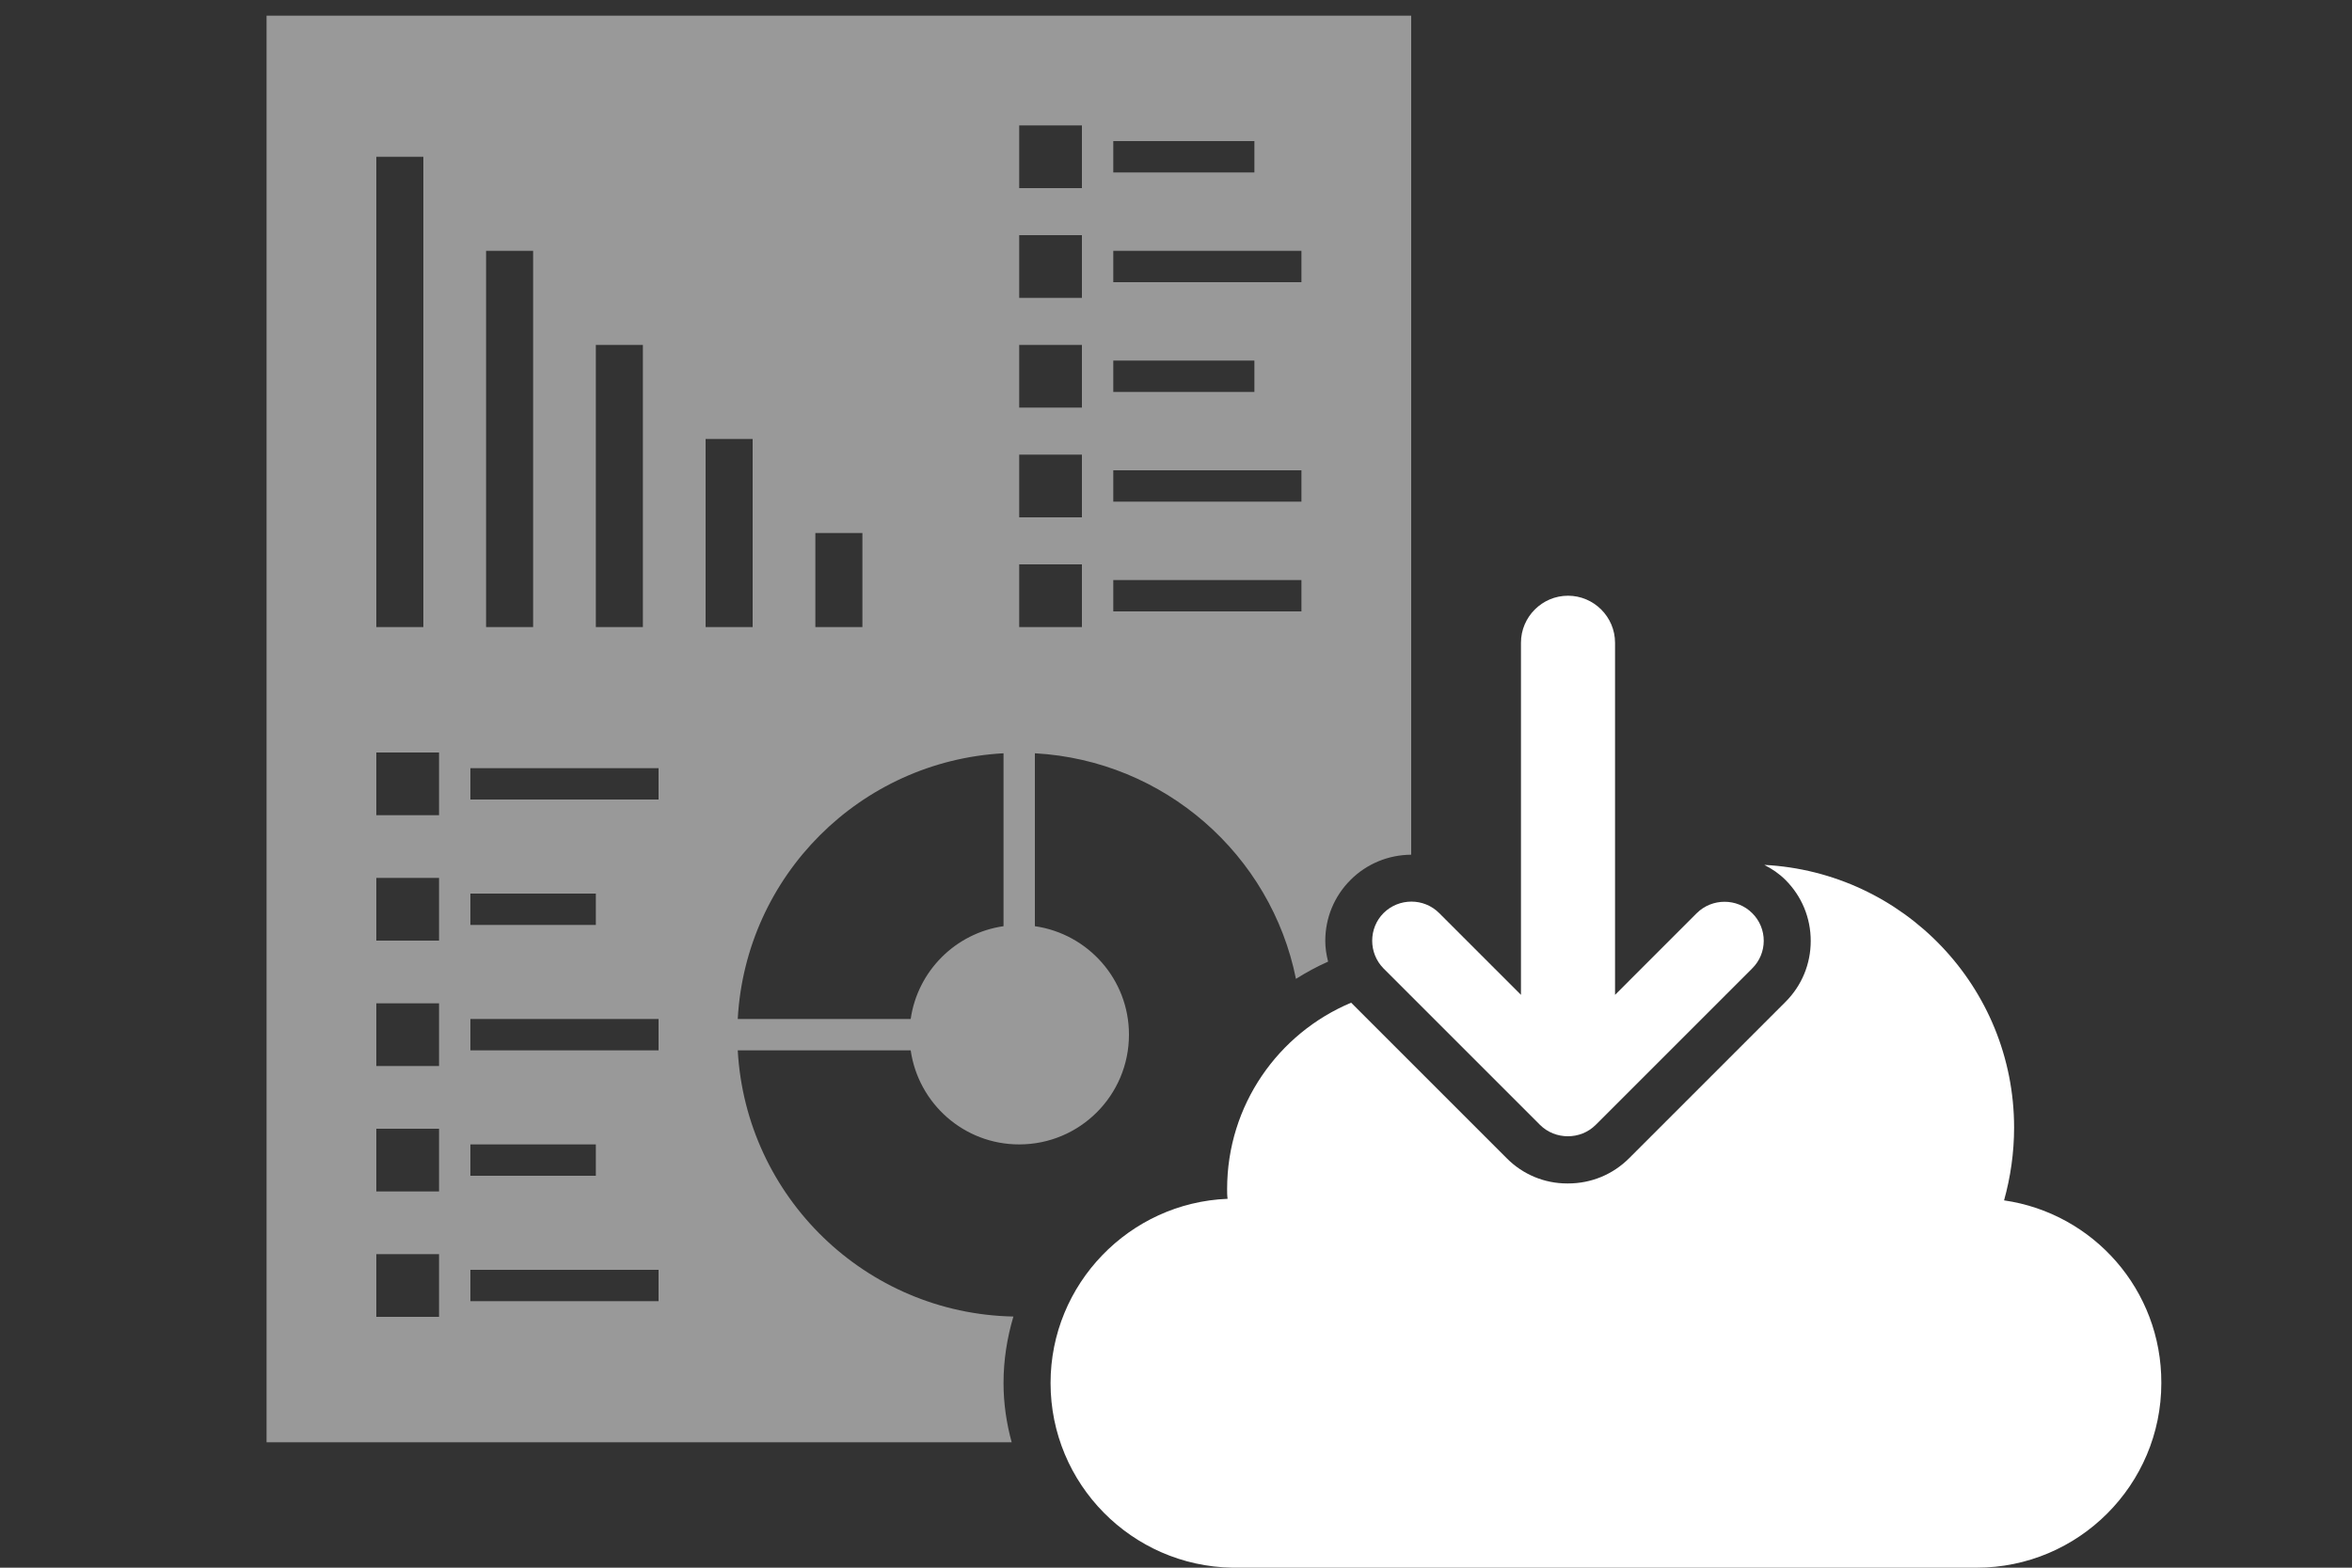
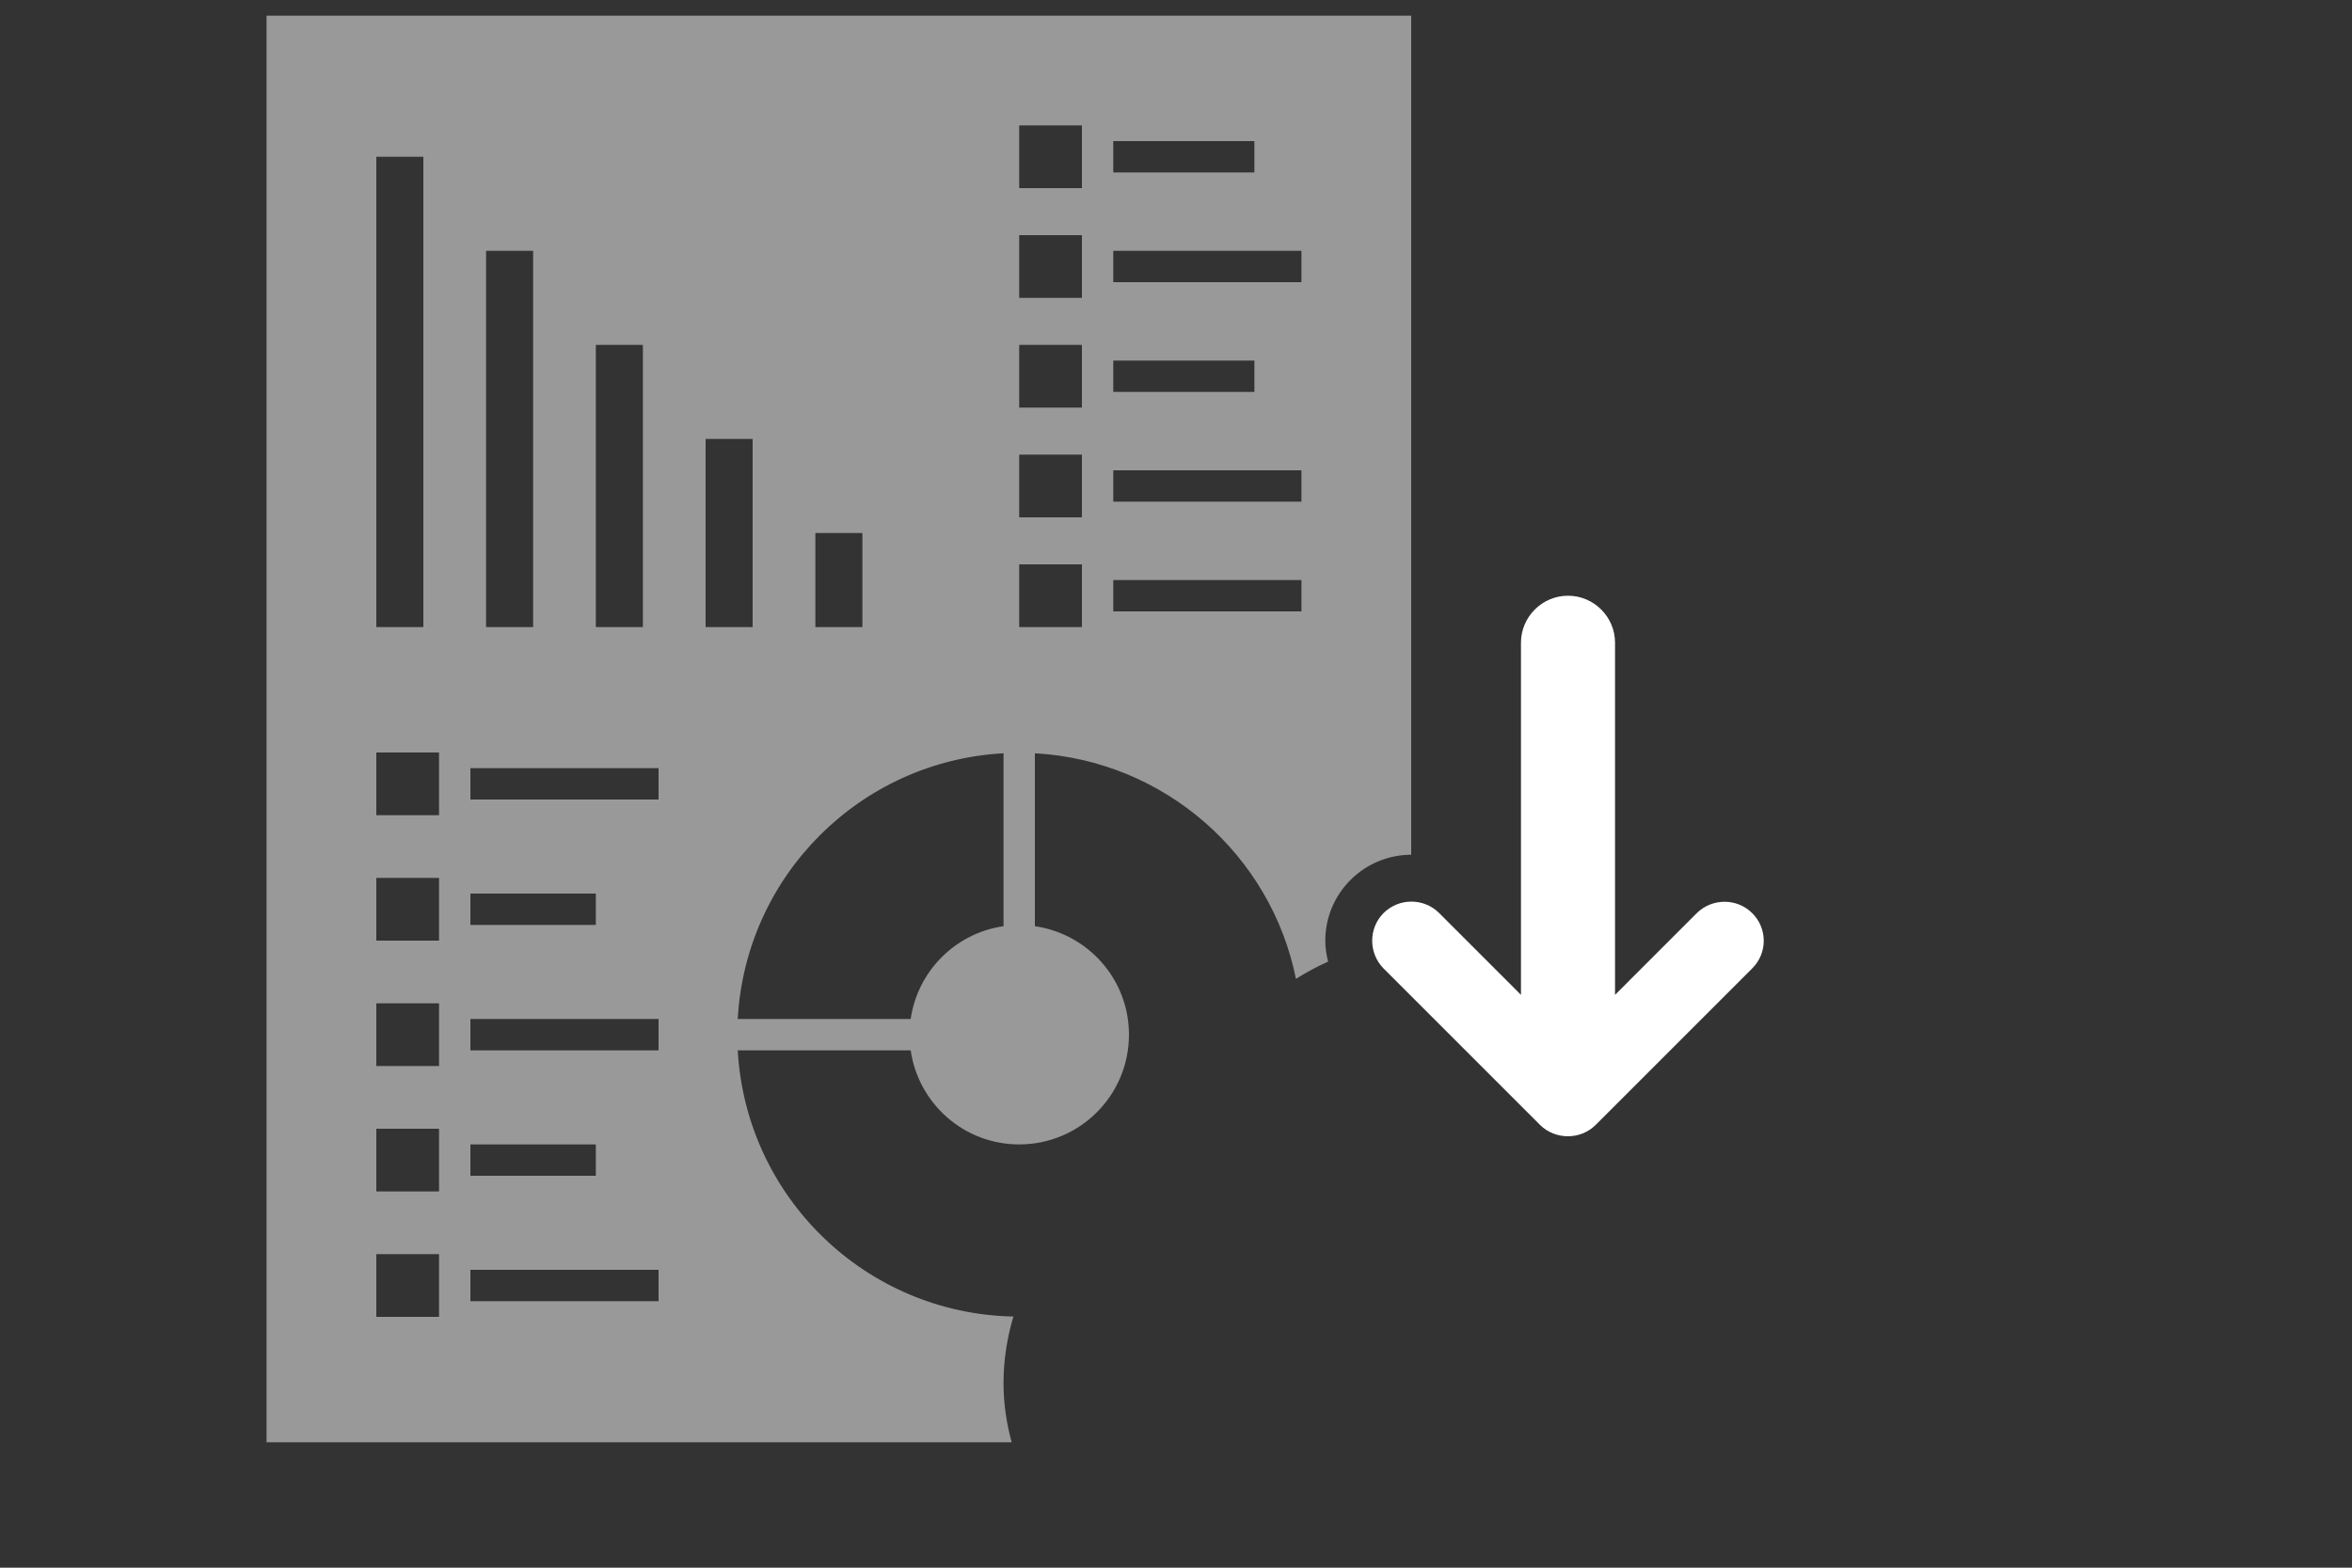
<svg xmlns="http://www.w3.org/2000/svg" version="1.1" id="Layer_1" x="0px" y="0px" viewBox="0 0 150 100" style="enable-background:new 0 0 150 100;" xml:space="preserve">
  <rect x="0" y="0" width="150" height="100" fill="#333333" stroke="none" />
  <style type="text/css">
	.st0{fill:#FFFFFF;}
	.st1{opacity:0.5;fill:#FFFFFF;enable-background:new    ;}
</style>
  <path class="st0" d="M111.75,58.25c-0.97-0.97-2.56-0.97-3.54,0L103,63.46V41c0-1.65-1.35-3-3-3s-3,1.35-3,3v22.46l-5.22-5.22  c-0.97-0.97-2.56-0.97-3.54,0c-0.97,0.97-0.97,2.56,0,3.54l9.97,9.97c0.49,0.49,1.14,0.73,1.78,0.73c0.65,0,1.29-0.24,1.78-0.73  l9.97-9.97C112.73,60.81,112.73,59.22,111.75,58.25z" />
  <g>
-     <path class="st0" d="M127.81,76.57c0.41-1.47,0.64-3.04,0.64-4.64c0-8.98-7.06-16.3-15.93-16.76c0.49,0.25,0.95,0.56,1.35,0.96   c1.04,1.04,1.61,2.42,1.61,3.89s-0.57,2.85-1.61,3.89l-9.97,9.97c-1.04,1.04-2.42,1.61-3.89,1.61c-0.02,0-0.04,0-0.07,0   c-1.44,0-2.82-0.57-3.85-1.61l-9.92-9.92c-4.65,1.95-7.91,6.54-7.91,11.89c0,0.21,0,0.41,0.03,0.62C72.03,76.72,67,81.9,67,88.22   c0,6.44,5.18,11.68,11.6,11.78h47.46c6.5,0,11.78-5.28,11.78-11.78C137.86,82.29,133.51,77.39,127.81,76.57z" />
-   </g>
+     </g>
  <path class="st1" d="M17,1v91h47.52C64.19,90.79,64,89.53,64,88.22c0-1.47,0.23-2.89,0.63-4.24C55.2,83.79,47.57,76.35,47.05,67  h11.03c0.49,3.39,3.39,6,6.92,6c3.87,0,7-3.13,7-7c0-3.53-2.61-6.43-6-6.92V48.05c8.27,0.46,15.06,6.48,16.65,14.39  c0.65-0.41,1.33-0.78,2.05-1.1c-0.11-0.43-0.18-0.87-0.18-1.32c0-1.47,0.57-2.85,1.61-3.89c1.03-1.03,2.41-1.6,3.87-1.61V1H17z   M52,34h3v6h-3V34z M38,22h3v18h-3V22z M31,16h3v24h-3V16z M30,57h8v2h-8V57z M30,73h8v2h-8V73z M24,10h3v30h-3V10z M28,84h-4v-4h4  V84z M28,76h-4v-4h4V76z M28,68h-4v-4h4V68z M28,60h-4v-4h4V60z M28,52h-4v-4h4V52z M42,83H30v-2h12V83z M42,67H30v-2h12V67z M42,51  H30v-2h12V51z M45,40V28h3v12H45z M64,59.08c-3.06,0.44-5.48,2.86-5.92,5.92H47.05c0.5-9.14,7.81-16.45,16.95-16.95V59.08z M71,9h9  v2h-9V9z M71,23h9v2h-9V23z M69,40h-4v-4h4V40z M69,33h-4v-4h4V33z M69,26h-4v-4h4V26z M69,19h-4v-4h4V19z M69,12h-4V8h4V12z M83,39  H71v-2h12V39z M83,32H71v-2h12V32z M83,18H71v-2h12V18z" />
</svg>